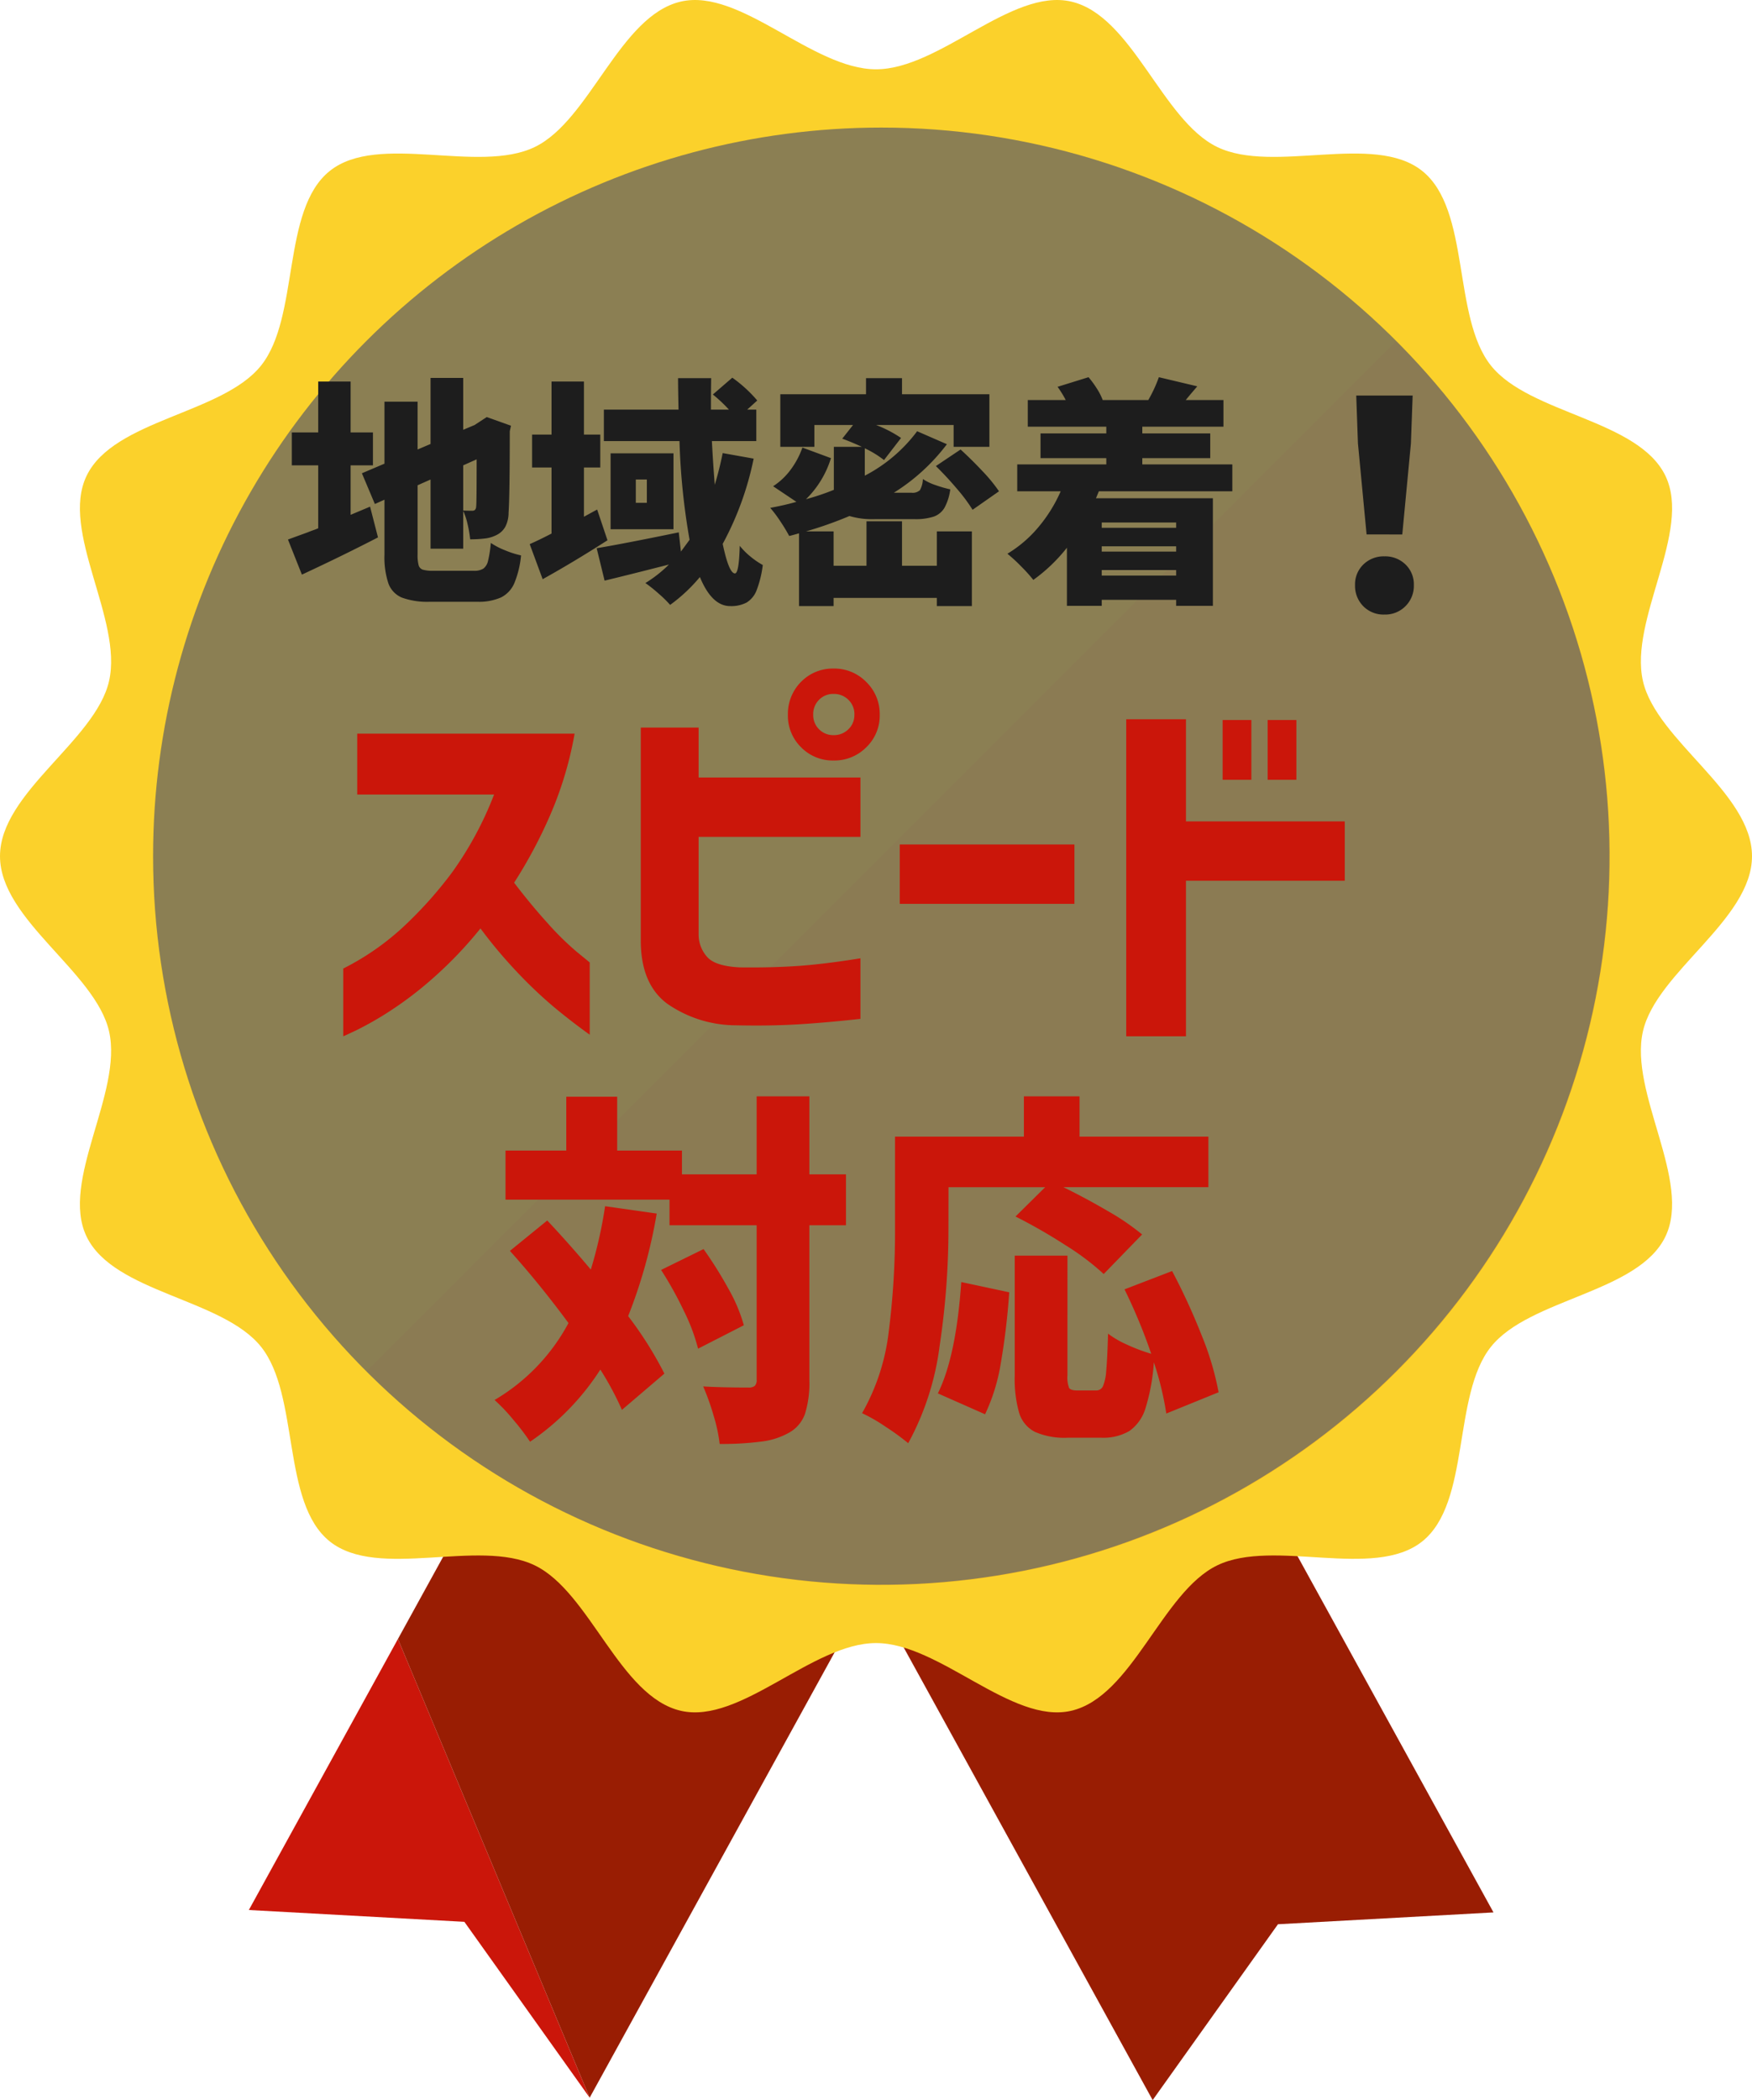
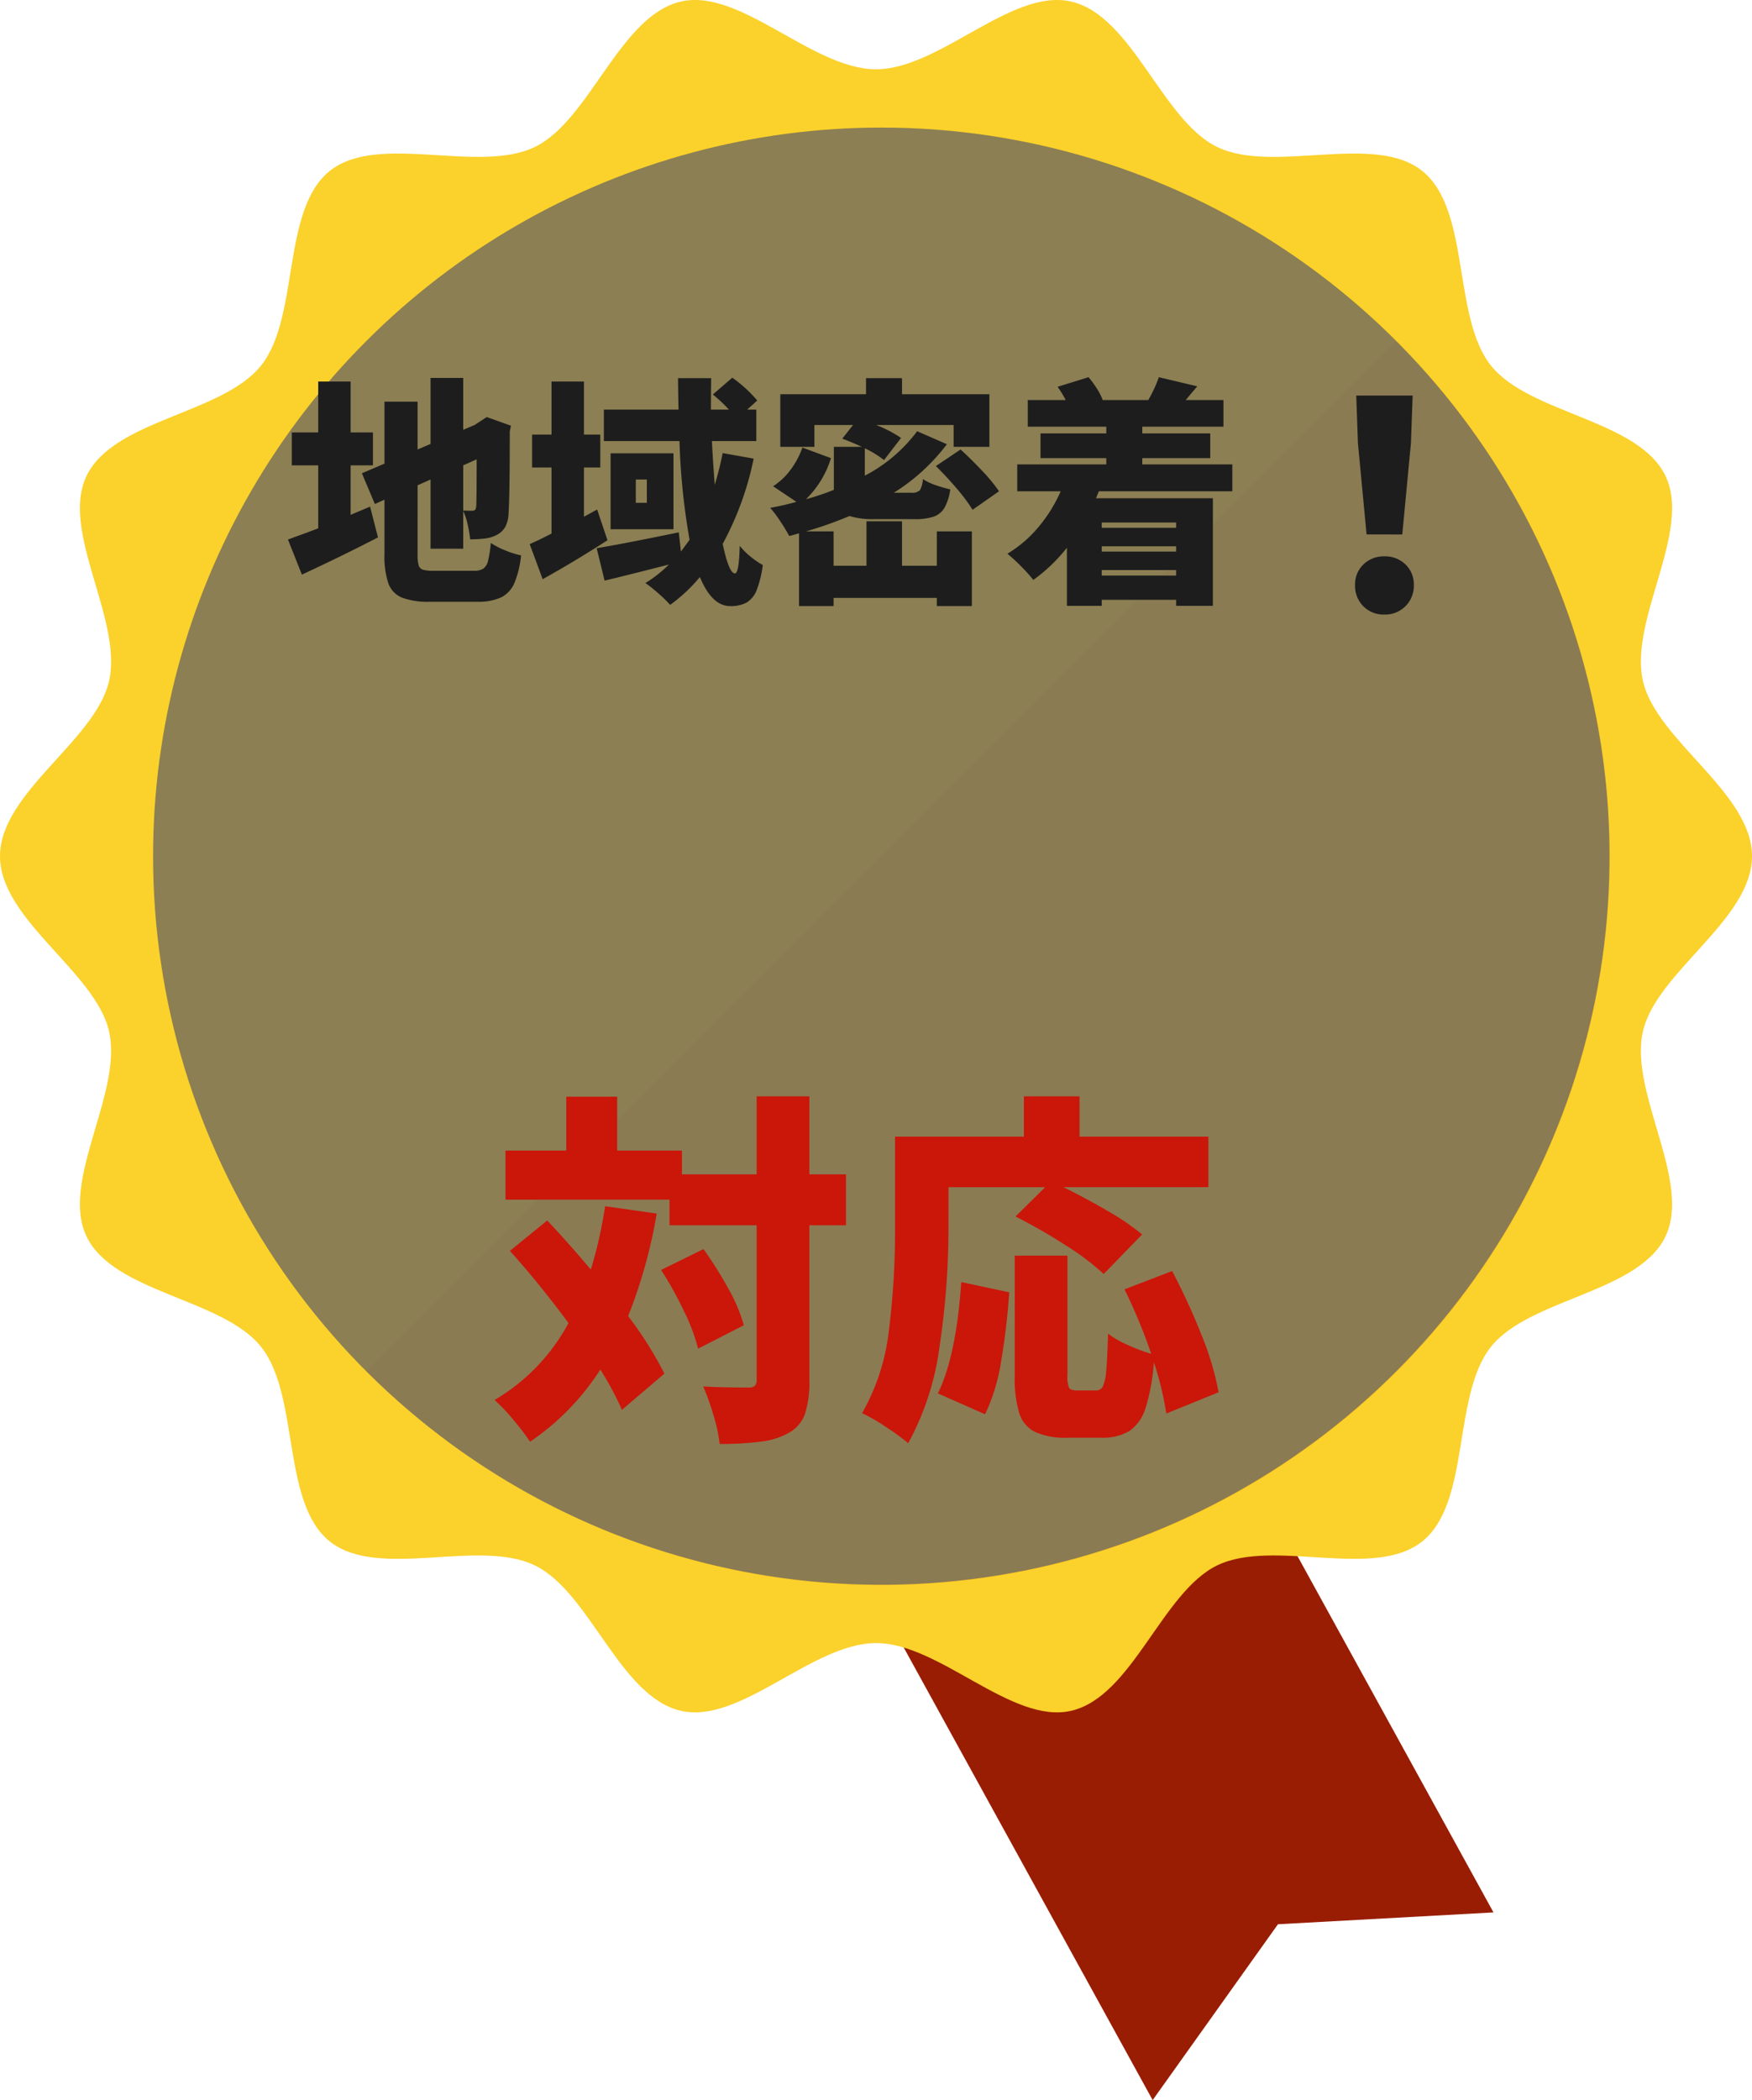
<svg xmlns="http://www.w3.org/2000/svg" id="グループ_63771" data-name="グループ 63771" width="291.94" height="349.759" viewBox="0 0 291.94 349.759">
  <defs>
    <clipPath id="clip-path">
      <rect id="長方形_19136" data-name="長方形 19136" width="242.691" height="242.691" fill="none" />
    </clipPath>
    <clipPath id="clip-path-2">
      <path id="パス_140841" data-name="パス 140841" d="M143.19,18.195A121.346,121.346,0,1,1,21.845,139.54,121.345,121.345,0,0,1,143.19,18.195" transform="translate(-21.845 -18.195)" fill="none" />
    </clipPath>
    <radialGradient id="radial-gradient" cx="0.508" cy="0.253" r="0.582" gradientTransform="matrix(0, 1, 1, 0, -1.032, 1.032)" gradientUnits="objectBoundingBox">
      <stop offset="0" stop-color="#bfc0c0" />
      <stop offset="1" stop-color="#666464" />
    </radialGradient>
    <filter id="パス_148733" x="54.199" y="108.354" width="172.887" height="67.236" filterUnits="userSpaceOnUse">
      <feOffset input="SourceAlpha" />
      <feGaussianBlur stdDeviation="1" result="blur" />
      <feFlood flood-color="#fff" />
      <feComposite operator="in" in2="blur" />
      <feComposite in="SourceGraphic" />
    </filter>
    <filter id="パス_148734" x="79.414" y="179.598" width="126.658" height="63.889" filterUnits="userSpaceOnUse">
      <feOffset input="SourceAlpha" />
      <feGaussianBlur stdDeviation="1" result="blur-2" />
      <feFlood flood-color="#fff" />
      <feComposite operator="in" in2="blur-2" />
      <feComposite in="SourceGraphic" />
    </filter>
  </defs>
  <g id="グループ_63748" data-name="グループ 63748" transform="translate(0 0)">
    <g id="グループ_63000" data-name="グループ 63000">
-       <path id="パス_140835" data-name="パス 140835" d="M35.509,278.887l35.914,1.969L92.3,310.142,60.35,233.751Z" transform="translate(5.957 39.214)" fill="#cb160a" />
-       <path id="パス_140836" data-name="パス 140836" d="M56.782,244.824l31.952,76.391L155.992,199,99.2,167.747Z" transform="translate(9.526 28.141)" fill="#991d03" />
      <path id="パス_140837" data-name="パス 140837" d="M106.881,199.347,174.14,321.561l20.881-29.287,35.913-1.969L163.674,168.092Z" transform="translate(17.93 28.199)" fill="#991d03" />
      <path id="パス_140838" data-name="パス 140838" d="M291.94,142.594c0,10.6-15.921,19.262-18.175,29.176-2.326,10.238,8.2,24.939,3.746,34.174-4.529,9.389-22.632,10.294-29.071,18.358-6.471,8.1-3.35,25.946-11.453,32.417-8.065,6.439-24.759-.549-34.148,3.981-9.236,4.455-14.149,21.907-24.385,24.233-9.914,2.254-21.887-11.288-32.484-11.288s-22.568,13.541-32.484,11.288C103.249,282.608,98.337,265.156,89.1,260.7c-9.389-4.529-26.082,2.459-34.146-3.98-8.1-6.472-4.983-24.315-11.453-32.418-6.44-8.065-24.543-8.97-29.073-18.357-4.455-9.237,6.074-23.937,3.747-34.174C15.921,161.856,0,153.19,0,142.594s15.921-19.262,18.175-29.176c2.326-10.238-8.2-24.939-3.746-34.174C18.957,69.854,37.061,68.949,43.5,60.885c6.471-8.1,3.35-25.946,11.453-32.417,8.065-6.439,24.759.549,34.148-3.981C98.337,20.032,103.25,2.58,113.486.253,123.4-2,135.374,11.541,145.97,11.541S168.538-2,178.453.253C188.691,2.58,193.6,20.032,202.84,24.488c9.389,4.529,26.082-2.459,34.146,3.98,8.1,6.472,4.983,24.315,11.453,32.418,6.44,8.065,24.543,8.97,29.073,18.357,4.455,9.237-6.074,23.937-3.747,34.174,2.254,9.914,18.175,18.58,18.175,29.176" transform="translate(0 0)" fill="#fbd12b" />
      <path id="パス_140839" data-name="パス 140839" d="M143.19,260.886A121.345,121.345,0,1,1,264.536,139.542,121.482,121.482,0,0,1,143.19,260.886" transform="translate(3.665 3.052)" fill="#fbcf21" />
      <path id="パス_140840" data-name="パス 140840" d="M223.842,48.665,52.315,220.192A121.288,121.288,0,1,0,223.842,48.665" transform="translate(8.776 8.164)" fill="#fbc121" />
      <g id="グループ_62997" data-name="グループ 62997" transform="translate(25.509 21.247)" opacity="0.75" style="mix-blend-mode: overlay;isolation: isolate">
        <g id="グループ_62996" data-name="グループ 62996" transform="translate(0 0)">
          <g id="グループ_62995" data-name="グループ 62995" clip-path="url(#clip-path)">
            <g id="グループ_62994" data-name="グループ 62994" transform="translate(0 0)">
              <g id="グループ_62993" data-name="グループ 62993" clip-path="url(#clip-path-2)">
                <rect id="長方形_19135" data-name="長方形 19135" width="343.155" height="343.156" transform="matrix(0.72, -0.694, 0.694, 0.72, -121.259, 116.74)" fill="url(#radial-gradient)" />
              </g>
            </g>
          </g>
        </g>
      </g>
    </g>
  </g>
  <g id="グループ_63758" data-name="グループ 63758" transform="translate(47.425 49.776)">
    <g id="グループ_63741" data-name="グループ 63741">
      <path id="パス_148731" data-name="パス 148731" d="M31.52-2.08a2.84,2.84,0,0,0,1.6-.36,2.24,2.24,0,0,0,.78-1.3,19.408,19.408,0,0,0,.46-2.98,12.41,12.41,0,0,0,2.4,1.24,15.542,15.542,0,0,0,2.64.84A16.1,16.1,0,0,1,38.28-.02a4.733,4.733,0,0,1-2.22,2.38,9.115,9.115,0,0,1-3.98.72H24.24a12.5,12.5,0,0,1-4.66-.68A4.06,4.06,0,0,1,17.3.04a13.8,13.8,0,0,1-.66-4.84v-9.12l-1.6.72-2.16-5.12,3.76-1.6V-30.24h5.52v7.96l2.16-.92v-11h5.44v8.64l2-.84h-.04l1.96-1.28,4.04,1.44-.2.92q0,10.76-.2,13.56a5.1,5.1,0,0,1-.54,2.34,3.326,3.326,0,0,1-1.46,1.38,5.678,5.678,0,0,1-1.92.58,19.491,19.491,0,0,1-2.48.14,19.839,19.839,0,0,0-.44-2.56,10.152,10.152,0,0,0-.72-2.16v6.28H24.32V-17.28l-2.16.96V-4.8a6.415,6.415,0,0,0,.18,1.82,1.081,1.081,0,0,0,.7.72,6,6,0,0,0,1.76.18ZM15.56-7.64Q9.68-4.6,2.88-1.44L.56-7.28q.08-.04,3.28-1.2.48-.2.94-.36t.82-.32V-19.64H1.2v-5.48H5.6V-33.6H11v8.48h3.72v5.48H11v8.24l3.24-1.36Zm14.2-4.48q.52.04,1.48.04a.711.711,0,0,0,.48-.14.884.884,0,0,0,.2-.58q.08-.48.08-7.84l-2.24,1Zm48.4-8.64A51.174,51.174,0,0,1,73-6.56q1.04,4.92,2.04,4.92.68,0,.8-4.6a11.737,11.737,0,0,0,1.82,1.82,13.325,13.325,0,0,0,2.02,1.38,17.8,17.8,0,0,1-1.02,4.18A4.124,4.124,0,0,1,77,3.2a5.5,5.5,0,0,1-2.76.6q-3.04,0-5.04-4.84A27,27,0,0,1,64.24,3.6a18.646,18.646,0,0,0-1.92-1.88,24.086,24.086,0,0,0-2.2-1.76,21.32,21.32,0,0,0,3.92-3.08Q57.16-1.36,53.32-.44L52-5.84q4.36-.72,13.68-2.64l.36,3.2,1.44-1.96A113.281,113.281,0,0,1,65.8-23.68H53.2v-5.24H65.64q-.08-3.52-.08-5.24h5.52q-.04,1.72-.04,5.24h3a24.548,24.548,0,0,0-2.68-2.52l3.24-2.8a22.7,22.7,0,0,1,4.16,3.8l-1.68,1.52H78.6v5.24H71.2q.2,3.84.48,7.28.76-2.52,1.32-5.28ZM53.8-7.16Q48.12-3.52,43-.68L40.84-6.52q1.56-.68,3.64-1.76v-11H41.24v-5.48h3.24V-33.6h5.4v8.84H52.6v5.48H49.88v8.2l2.2-1.2Zm.52-14.48H64.8V-9H54.32Zm6.04,8.24v-3.88H58.52v3.88Zm48.32,4.76h5.84V3.8h-5.84V2.44H91.48V3.8H85.72V-8.32q-1.24.36-1.64.44a27.223,27.223,0,0,0-1.48-2.44,20.161,20.161,0,0,0-1.68-2.24q2.4-.44,4.36-1l-3.88-2.6a11.166,11.166,0,0,0,2.94-2.78,13.606,13.606,0,0,0,1.94-3.66l4.76,1.76A16.252,16.252,0,0,1,86.88-14a41.108,41.108,0,0,0,4.64-1.56v-7.16H96.2q-1.92-.88-3.28-1.36l1.8-2.28H88.28v3.64H82.6v-8.76H96.88v-2.68h6v2.68h14.56v8.76h-5.96v-3.64H98.56a20.463,20.463,0,0,1,4.16,2.16l-2.84,3.68a17.11,17.11,0,0,0-3.2-1.96v4.56a25.549,25.549,0,0,0,8.72-7.4l4.96,2.16a32.925,32.925,0,0,1-8.84,8.08h2.92a1.8,1.8,0,0,0,1.42-.42,4.039,4.039,0,0,0,.5-1.86,8.414,8.414,0,0,0,2.08,1,20.338,20.338,0,0,0,2.48.72,8.7,8.7,0,0,1-.96,3.06,3.4,3.4,0,0,1-1.8,1.48,9.72,9.72,0,0,1-3.2.42H98.4a13.336,13.336,0,0,1-4.28-.52,65.065,65.065,0,0,1-7.24,2.56h4.6v5.72h5.48v-7.4h5.92v7.4h5.8Zm3.96-13.64q1.88,1.72,3.68,3.64a25.945,25.945,0,0,1,2.72,3.32l-4.4,3.08a28.011,28.011,0,0,0-2.56-3.44q-1.72-2.04-3.56-3.84Zm23.04,6.96-.48,1.16h19.48V3.76h-6.12v-1h-12.4v1h-5.8V-5.92a27.706,27.706,0,0,1-5.6,5.36,25.192,25.192,0,0,0-2-2.22,26.673,26.673,0,0,0-2.32-2.14,20.481,20.481,0,0,0,5.16-4.42,24.45,24.45,0,0,0,3.72-5.98h-7.24V-19.8h14.84v-1.04H125.96v-4.12h10.96v-1.12H123.84v-4.44h6.32a17.633,17.633,0,0,0-1.36-2.2l5.16-1.6a16.322,16.322,0,0,1,1.38,1.88,10.079,10.079,0,0,1,.98,1.92h7.6a23.159,23.159,0,0,0,1.76-3.8l6.4,1.52-1.16,1.36-.76.92h6.28v4.44H142.92v1.12h11.32v4.12H142.92v1.04h15v4.48Zm12.88,5.2h-12.4v.88h12.4Zm0,4.84v-.88h-12.4v.88Zm-12.4,4h12.4V-2.2h-12.4Z" transform="translate(0 47.365)" fill="#1d1d1d" />
      <path id="パス_148732" data-name="パス 148732" d="M21.024-12.768l-1.44-15.168L19.3-35.9H28.7l-.288,7.968-1.44,15.168ZM24,.576A4.731,4.731,0,0,1,20.472-.816,4.8,4.8,0,0,1,19.1-4.32,4.593,4.593,0,0,1,20.5-7.776,4.842,4.842,0,0,1,24-9.12a4.842,4.842,0,0,1,3.5,1.344A4.593,4.593,0,0,1,28.9-4.32,4.751,4.751,0,0,1,27.5-.816,4.751,4.751,0,0,1,24,.576Z" transform="translate(159.268 52)" fill="#1d1d1d" />
    </g>
    <g transform="matrix(1, 0, 0, 1, -47.43, -49.78)" filter="url(#パス_148733)">
-       <path id="パス_148733-2" data-name="パス 148733" d="M28.035-34.461H5.229V-44.6H41.454a60.217,60.217,0,0,1-4.063,13.545,78.905,78.905,0,0,1-6.017,11.277q2.835,3.717,5.638,6.8a47.25,47.25,0,0,0,4.851,4.757q2.048,1.67,2.11,1.733V5.544Q40.572,3.087,37.8.756a74.669,74.669,0,0,1-5.922-5.639,79.221,79.221,0,0,1-6.111-7.277,67.151,67.151,0,0,1-7.844,8.222,60.36,60.36,0,0,1-7.4,5.639A54.431,54.431,0,0,1,5.04,4.82Q2.961,5.8,2.9,5.8V-5.481a43.345,43.345,0,0,0,9.86-6.8,67.88,67.88,0,0,0,8.221-9.135A57.684,57.684,0,0,0,28.035-34.461ZM52.479-10.143V-45.612h9.639V-37.3H89.082v9.891H62.118v16.317a5.59,5.59,0,0,0,1.543,3.812q1.418,1.418,5.323,1.607,5.544.063,9.891-.252t10.206-1.26V2.9q-5.67.63-10.395.914t-10.458.157A20.113,20.113,0,0,1,56.889.378Q52.479-2.9,52.479-10.143Zm35.6-37.611a3.315,3.315,0,0,0-1.008-2.488,3.4,3.4,0,0,0-2.457-.977,3.293,3.293,0,0,0-2.426.977,3.371,3.371,0,0,0-.977,2.488,3.293,3.293,0,0,0,.977,2.426,3.293,3.293,0,0,0,2.426.976,3.4,3.4,0,0,0,2.457-.976A3.24,3.24,0,0,0,88.074-47.754Zm-8.883-5.481a7.365,7.365,0,0,1,5.418-2.205A7.416,7.416,0,0,1,90.059-53.2a7.416,7.416,0,0,1,2.237,5.45,7.312,7.312,0,0,1-2.237,5.418,7.47,7.47,0,0,1-5.449,2.205,7.365,7.365,0,0,1-5.418-2.205,7.365,7.365,0,0,1-2.2-5.418A7.576,7.576,0,0,1,79.191-53.235ZM95.634-16.254v-9.891H124.74v9.891Zm74.151-13.734V-20.1h-26.46V5.8h-9.954V-47h9.954v17.01Zm-20.349-6.93v-9.954h4.788v9.954Zm7.5,0v-9.954h4.788v9.954Z" transform="translate(54.3 166.79)" fill="#cb160a" />
-     </g>
+       </g>
    <g transform="matrix(1, 0, 0, 1, -47.43, -49.78)" filter="url(#パス_148734)">
      <path id="パス_148734-2" data-name="パス 148734" d="M59.231-30.683h-6.1V-4.941A17.269,17.269,0,0,1,52.4.732a5.794,5.794,0,0,1-2.623,3.111A12.323,12.323,0,0,1,45.14,5.338a50.967,50.967,0,0,1-6.954.4,26.3,26.3,0,0,0-1.007-4.7,40.315,40.315,0,0,0-1.739-4.88q3.172.183,7.5.183a1.662,1.662,0,0,0,1.1-.275A1.423,1.423,0,0,0,44.347-5V-30.683H29.829v-4.27H2.5v-8.174H12.627v-8.967h8.479v8.967H31.9v3.965H44.347V-52.155h8.784v12.993h6.1ZM27.694-32.635a84.245,84.245,0,0,1-4.758,17.08,61.939,61.939,0,0,1,6.039,9.577L21.9.061a50.837,50.837,0,0,0-3.6-6.71A41.765,41.765,0,0,1,6.588,5.368,37.071,37.071,0,0,0,3.874,1.8a30.022,30.022,0,0,0-3.2-3.386A32.809,32.809,0,0,0,12.993-14.4q-4.819-6.527-9.76-12.017l6.222-5.063q3.721,3.965,7.259,8.174a73.006,73.006,0,0,0,2.379-10.553ZM35.5-26.718A66.969,66.969,0,0,1,39.65-20.1a26.867,26.867,0,0,1,2.562,6.069l-7.625,3.9a31.881,31.881,0,0,0-2.379-6.314,61.216,61.216,0,0,0-3.782-6.8Zm40.809-3.538a131.617,131.617,0,0,1-1.464,19.612A45.932,45.932,0,0,1,69.6,5.612,39.455,39.455,0,0,0,65.88,2.9,28.457,28.457,0,0,0,61.915.61a35.852,35.852,0,0,0,4.453-13.664,132.126,132.126,0,0,0,1.037-17.2V-45.445H88.877v-6.71h9.272v6.71h21.472v8.418H95.465q3.843,1.891,7.442,4a40.1,40.1,0,0,1,5.673,3.874l-6.4,6.588a42.332,42.332,0,0,0-6.4-4.819,89.027,89.027,0,0,0-8.3-4.758l4.941-4.88h-16.1ZM112.606.671a51.158,51.158,0,0,0-2.074-8.54A32.8,32.8,0,0,1,109.16-.275a7.191,7.191,0,0,1-2.684,3.843A8.6,8.6,0,0,1,101.748,4.7H96.2a12.276,12.276,0,0,1-5.49-.976A5.276,5.276,0,0,1,88.084.549a20.583,20.583,0,0,1-.732-6.222V-25.62h8.784V-5.734A4.945,4.945,0,0,0,96.41-3.6q.274.427,1.312.427h3.172a1.22,1.22,0,0,0,1.159-.7A8.038,8.038,0,0,0,102.6-6.5q.183-1.921.3-6.131a16.046,16.046,0,0,0,3.233,1.861,29.291,29.291,0,0,0,3.965,1.495,91.251,91.251,0,0,0-4.453-10.736l7.93-3.05a105.652,105.652,0,0,1,4.911,10.675,48.334,48.334,0,0,1,2.836,9.516ZM74.542-2.684q3.05-6.161,3.9-18.544l7.991,1.708a114.491,114.491,0,0,1-1.4,11.8A31.638,31.638,0,0,1,82.411.793Z" transform="translate(81.74 234.75)" fill="#cb160a" />
    </g>
  </g>
</svg>